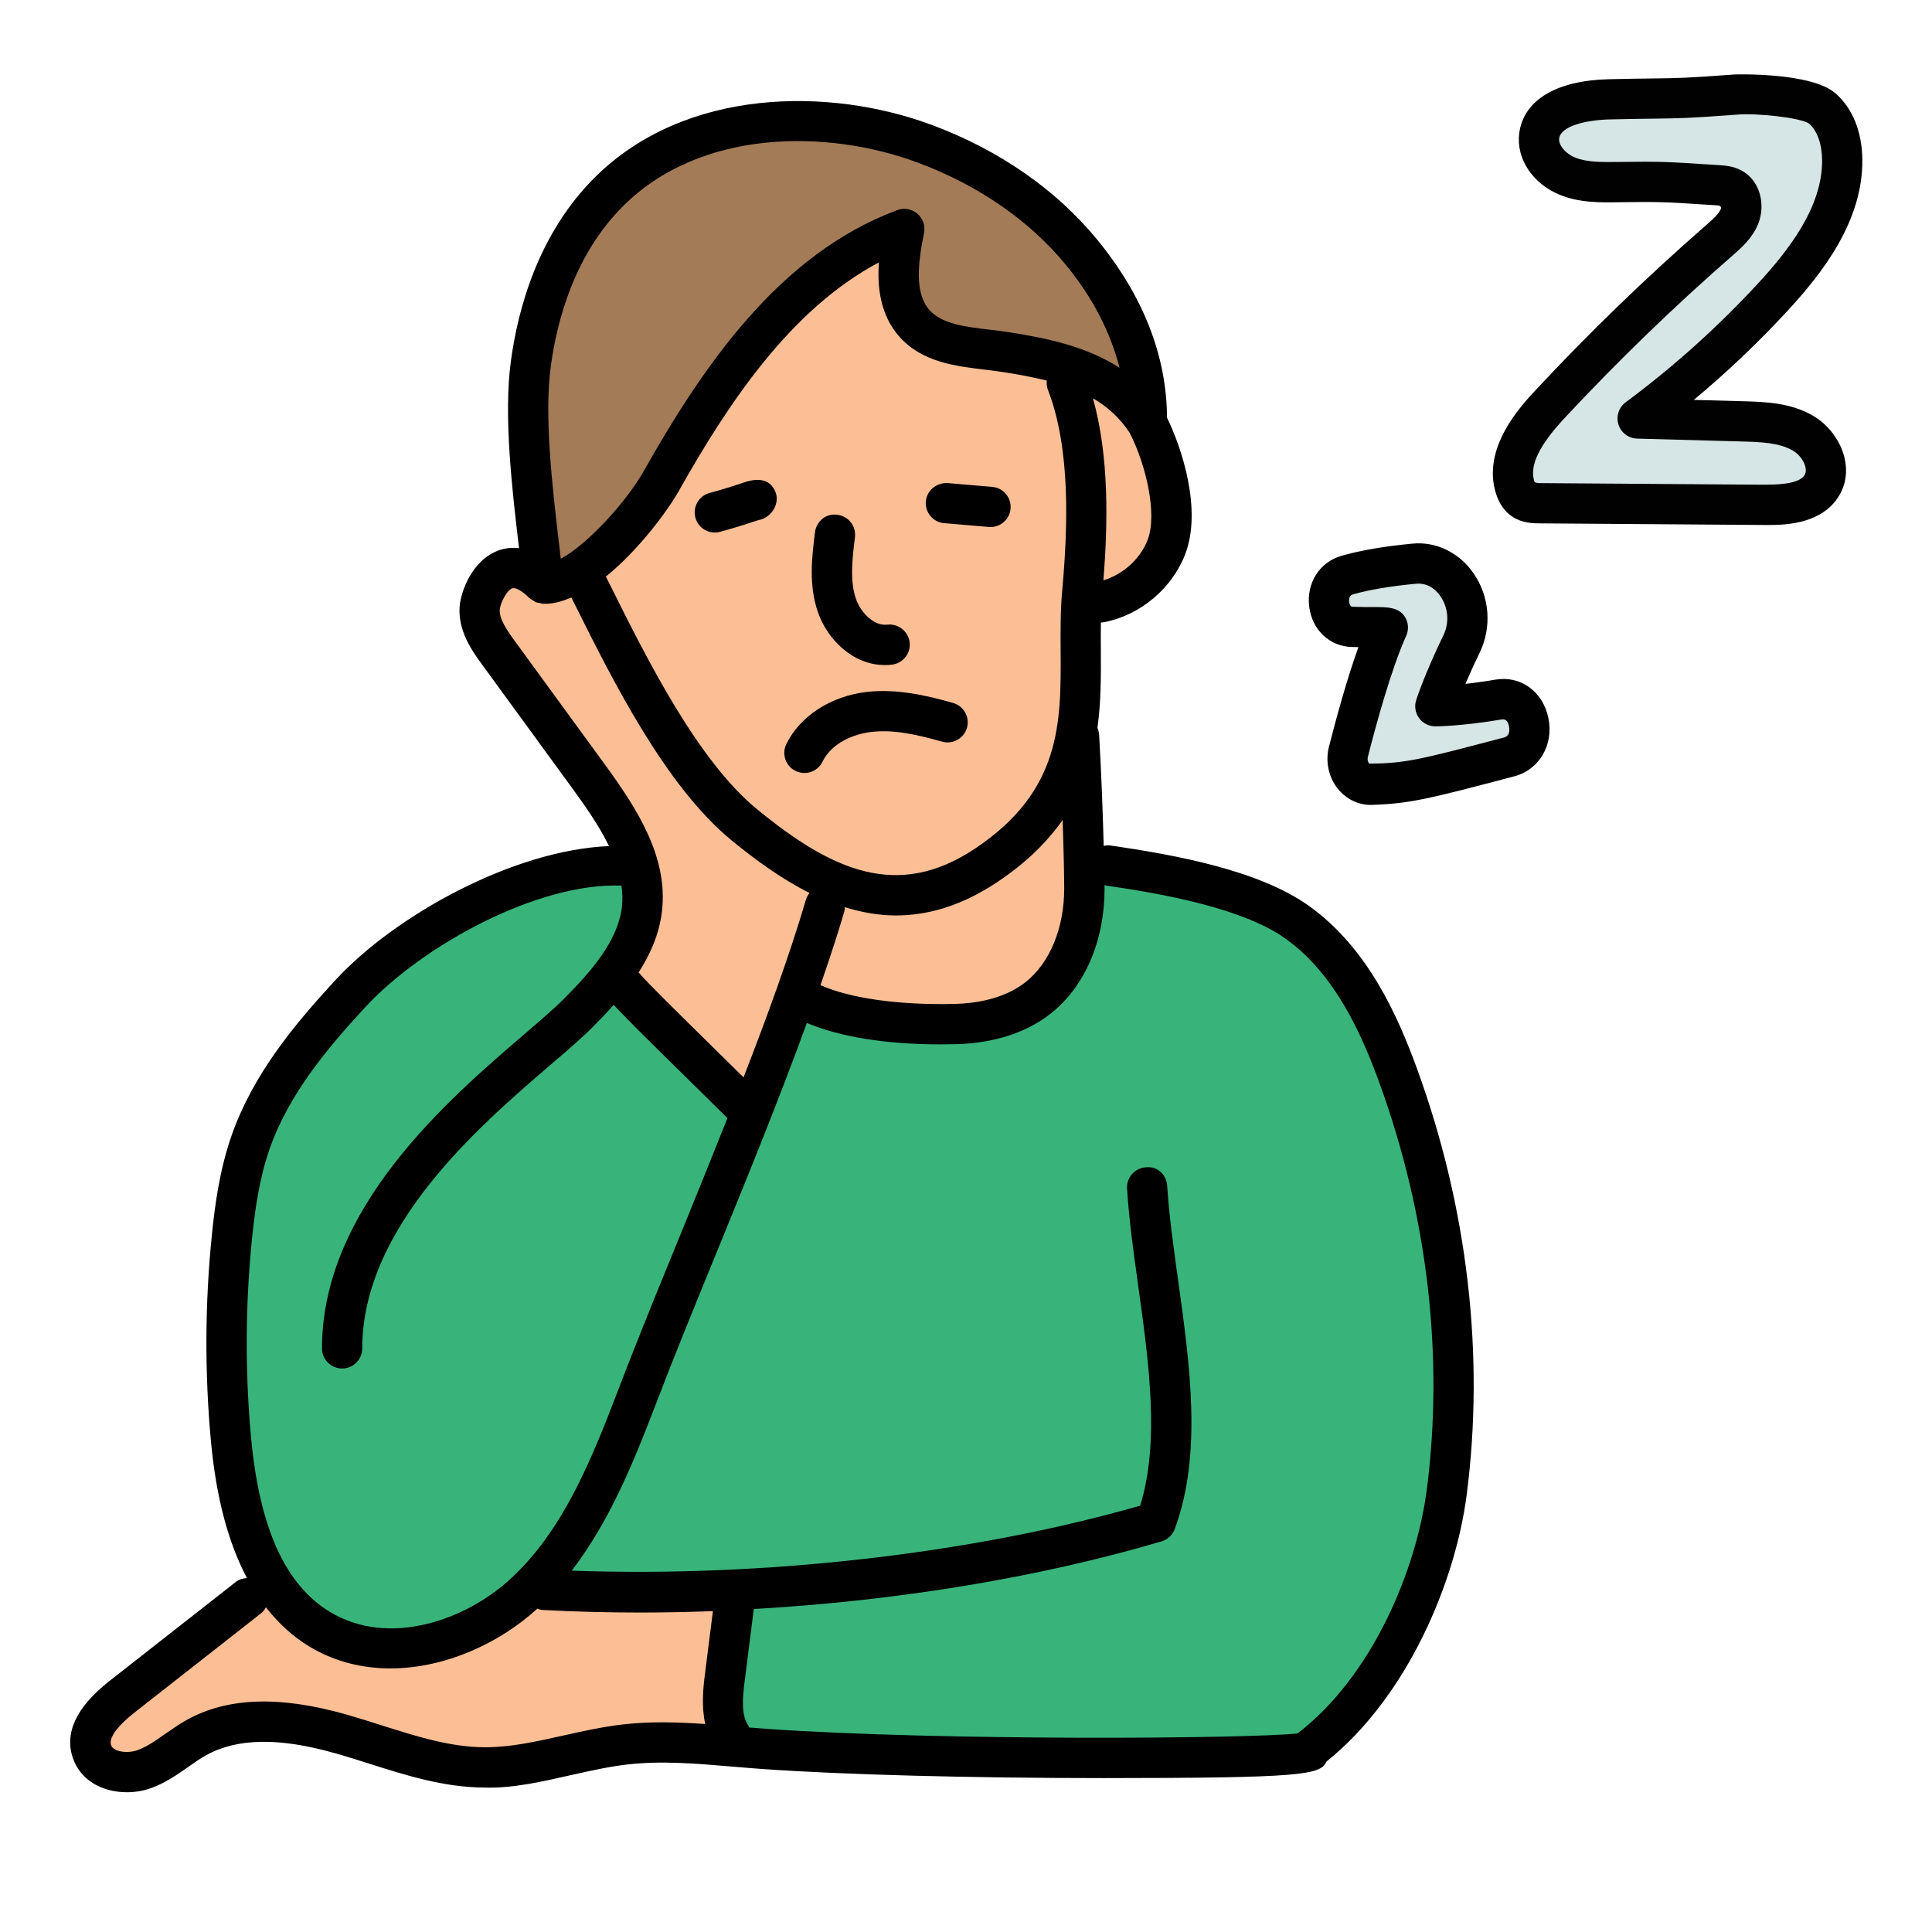
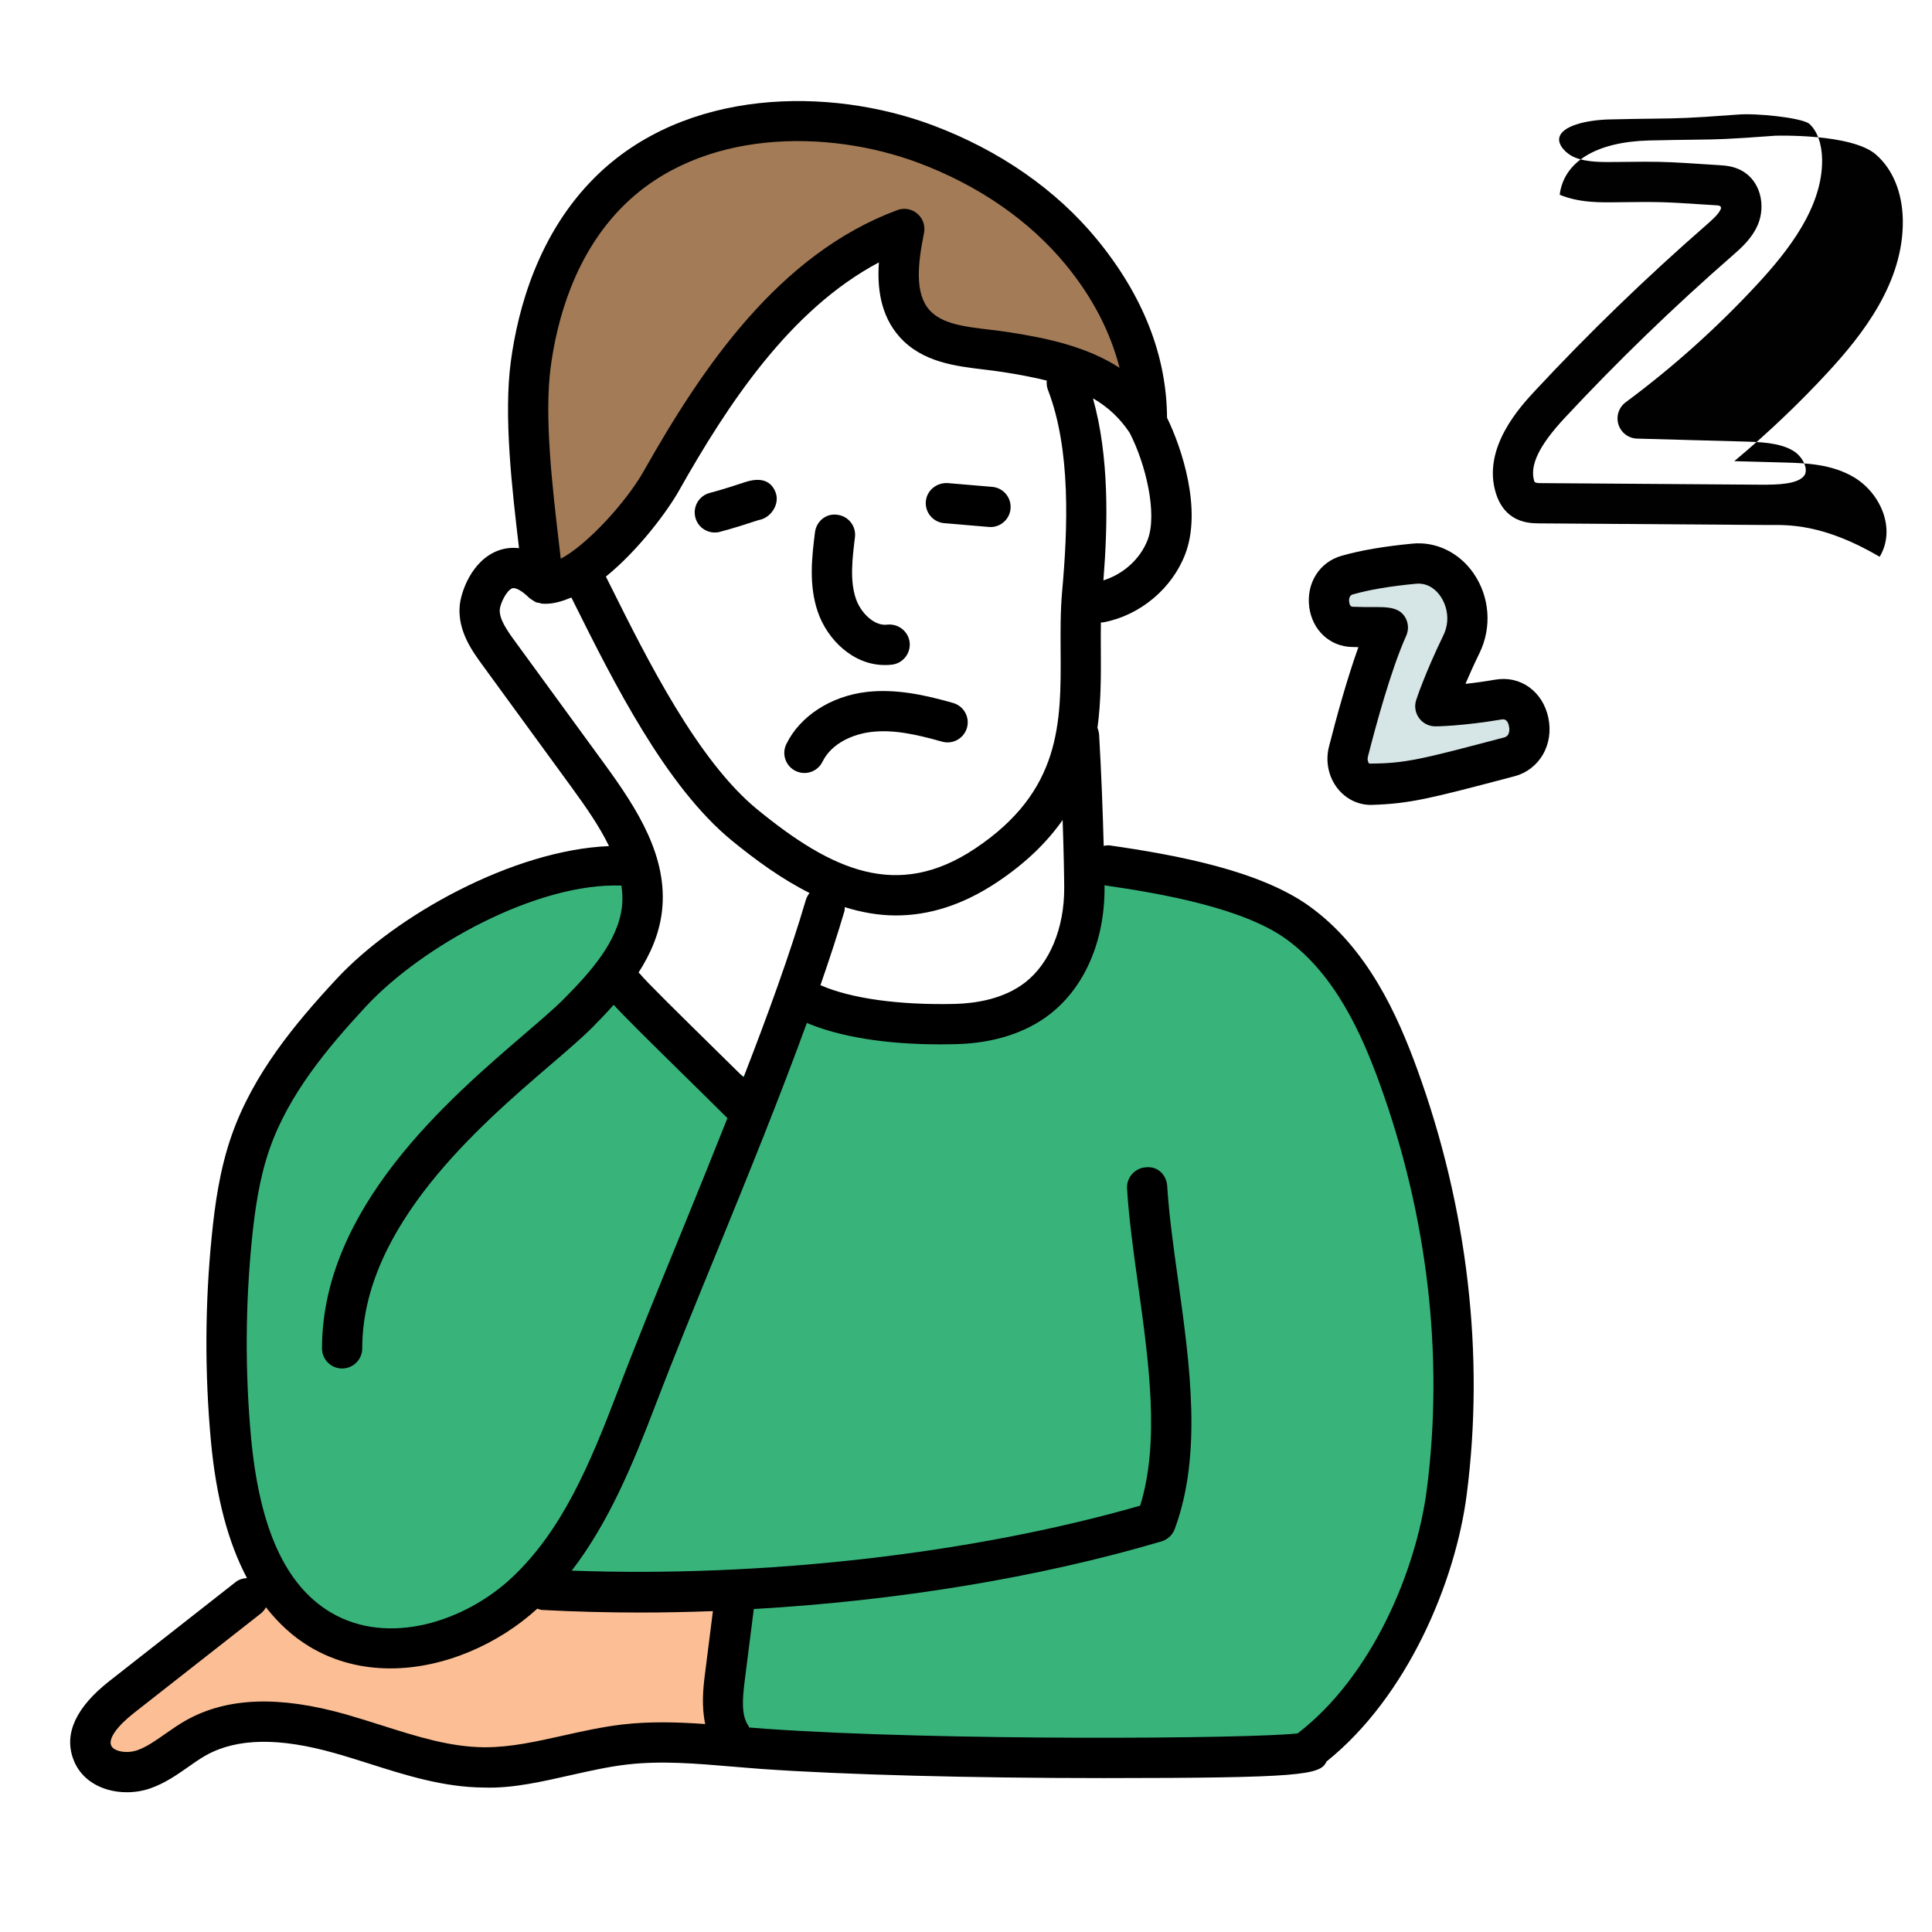
<svg xmlns="http://www.w3.org/2000/svg" viewBox="0 0 48 48" width="96px" height="96px">
  <polygon fill="#d6e5e5" points="33.173,15.324 33.466,14.289 35,14 36.5,15.468 35.758,17.383 37.673,17.455 38,18 35.614,19.274 33.604,19.226 34,16" />
  <polygon fill="#fcbf95" points="2,43 7,39 9,41 11,41 13.981,39.5 18.051,39.596 18,43 15,43 12,44 8,43 6,43 4,44 2,44" />
  <polygon fill="#38b47b" points="5.819,31.984 6.633,27.532 10.223,23.463 15.25,21.452 16,22 15.202,24.42 17,26 19,27 20,25 23.149,25.426 25.926,24.66 27,22 29.42,21.979 33,23 35.739,30.213 36,36 35,41 32,44 18.218,43.473 18,41 18,40 15.92,39.548 13.191,39.452 11.468,40.505 8.979,40.793 7,40 6,36" />
-   <polygon fill="#fcbf95" points="16,23 16,21 13,17 12.043,15.149 13,14 14.596,14.511 15.457,13.234 18,9 21.298,6.34 22.447,5.957 22.383,7.266 24,9 26,9 28,10 29.149,12.787 28,15 26.851,15.66 27,18 26.787,18.66 26.979,21.947 26.436,23.989 25,25 22.255,25.426 20,25 19,28 15,24" />
  <polyline fill="#a37b57" points="14,14 16,13 18,9 21,6 22,6 22.383,7.266 23,8 27.138,9.277 28,10 28,8 26.596,5.926 24,4 20.628,3.085 17.66,3.372 15,5 13.83,6.915 13,9 13.319,12.149 13.543,14.128 14,14" />
  <path d="M19.986,19.205c-0.074,0-0.148-0.017-0.22-0.051c-0.248-0.121-0.351-0.421-0.229-0.669 c0.339-0.694,1.104-1.19,1.996-1.294c0.741-0.084,1.469,0.081,2.146,0.274c0.266,0.075,0.42,0.352,0.345,0.617 c-0.077,0.265-0.352,0.419-0.618,0.344c-0.67-0.189-1.223-0.304-1.758-0.241c-0.437,0.05-0.984,0.271-1.213,0.739 C20.349,19.102,20.171,19.205,19.986,19.205z" />
  <path d="M21.985,16.523c-0.799,0-1.435-0.642-1.667-1.322c-0.23-0.675-0.146-1.365-0.07-1.976 c0.034-0.273,0.275-0.479,0.558-0.435c0.273,0.033,0.469,0.283,0.435,0.558c-0.064,0.526-0.132,1.071,0.024,1.529 c0.116,0.339,0.449,0.685,0.78,0.642c0.27-0.029,0.522,0.164,0.555,0.439c0.031,0.273-0.165,0.522-0.439,0.555 C22.102,16.521,22.043,16.523,21.985,16.523z" />
  <path d="M24.61,13.094c-0.015,0-0.028-0.001-0.043-0.002l-1.109-0.094c-0.275-0.023-0.479-0.265-0.456-0.54s0.269-0.47,0.54-0.456 l1.109,0.094c0.275,0.023,0.479,0.265,0.456,0.54C25.086,12.896,24.867,13.094,24.61,13.094z" />
  <path d="M17.759,13.23c-0.223,0-0.425-0.148-0.483-0.373c-0.07-0.268,0.09-0.541,0.356-0.61c0.327-0.086,0.691-0.206,0.88-0.269 c0.49-0.16,0.684,0.053,0.76,0.262c0.092,0.253-0.071,0.552-0.322,0.652c-0.033,0.014-0.068,0.023-0.103,0.029l-0.021,0.007 c-0.202,0.066-0.591,0.194-0.939,0.285C17.843,13.226,17.801,13.23,17.759,13.23z" />
  <path d="M35.21,26.564c-0.487-1.339-1.231-3.009-2.681-4.051c-1.231-0.885-3.297-1.271-4.959-1.509 c-0.051-0.006-0.1,0.002-0.149,0.011c-0.02-0.769-0.057-1.79-0.113-2.75c-0.004-0.064-0.019-0.125-0.042-0.181 c0.09-0.654,0.088-1.305,0.084-1.928c-0.001-0.236-0.003-0.466,0.001-0.69c0.025-0.001,0.051-0.002,0.076-0.007 c0.9-0.173,1.693-0.837,2.02-1.692c0.422-1.106-0.085-2.639-0.452-3.388c-0.01-1.541-0.592-3.032-1.743-4.434 c-1.011-1.231-2.421-2.211-4.077-2.832C20.61,2.151,17.02,2.178,14.78,4.406c-1.405,1.397-1.911,3.257-2.088,4.57 c-0.183,1.353,0.029,3.17,0.203,4.643c-0.198-0.023-0.373,0.007-0.513,0.058c-0.665,0.245-0.936,1.039-0.962,1.385 c-0.049,0.618,0.319,1.123,0.563,1.457l2.23,3.058c0.353,0.484,0.684,0.963,0.918,1.444c-2.38,0.098-5.302,1.718-6.775,3.306 c-1.033,1.113-2.063,2.353-2.599,3.875c-0.301,0.858-0.419,1.74-0.494,2.489c-0.172,1.696-0.179,3.416-0.023,5.11 c0.13,1.403,0.43,2.527,0.896,3.406c-0.098,0.006-0.195,0.031-0.278,0.096l-3.141,2.463c-0.826,0.649-1.129,1.3-0.899,1.932 c0.135,0.376,0.443,0.648,0.869,0.768c0.147,0.041,0.305,0.062,0.463,0.062c0.205,0,0.411-0.034,0.602-0.103 c0.356-0.128,0.644-0.33,0.922-0.524c0.146-0.103,0.291-0.205,0.445-0.292c0.77-0.428,1.816-0.445,3.201-0.052 c0.284,0.08,0.567,0.17,0.852,0.26c0.908,0.289,1.848,0.587,2.848,0.594c0.728,0.026,1.488-0.157,2.192-0.315 c0.472-0.105,0.916-0.205,1.367-0.257c0.852-0.099,1.707-0.025,2.61,0.051c0.253,0.021,0.507,0.043,0.759,0.061 c2.009,0.141,5.168,0.225,8.459,0.225c0.014,0,0.027,0,0.042,0c4.867-0.002,5.366-0.076,5.505-0.409 c2.018-1.618,3.207-4.469,3.486-6.634C36.889,33.662,36.463,30.008,35.21,26.564z M28.514,13.409 c-0.184,0.483-0.608,0.856-1.1,1.01c0.111-1.407,0.147-3.074-0.26-4.523c0.365,0.211,0.665,0.485,0.913,0.858 C28.472,11.542,28.758,12.771,28.514,13.409z M13.683,9.109c0.156-1.16,0.596-2.795,1.803-3.994 c1.925-1.916,5.072-1.916,7.339-1.067c1.492,0.561,2.756,1.436,3.655,2.531c0.68,0.828,1.111,1.686,1.335,2.559 c-0.821-0.53-1.798-0.737-2.759-0.886c-0.157-0.024-0.319-0.044-0.482-0.063c-0.601-0.071-1.169-0.139-1.479-0.483 c-0.377-0.421-0.289-1.17-0.138-1.918c0.036-0.178-0.027-0.36-0.165-0.479c-0.14-0.119-0.329-0.153-0.499-0.089 c-2.94,1.092-4.837,3.895-6.304,6.492c-0.42,0.745-1.397,1.823-2.057,2.169c-0.013-0.111-0.024-0.212-0.038-0.327 C13.726,12.127,13.516,10.353,13.683,9.109z M26.388,14.699c-0.043,0.483-0.04,0.981-0.037,1.464 c0.011,1.794,0.021,3.488-2.128,4.921c-1.929,1.286-3.556,0.541-5.406-0.972c-1.483-1.211-2.738-3.729-3.654-5.567l-0.11-0.22 c0.821-0.664,1.538-1.643,1.808-2.121c1.232-2.184,2.774-4.516,4.975-5.685c-0.044,0.612,0.032,1.313,0.515,1.853 c0.563,0.627,1.383,0.724,2.106,0.81c0.15,0.019,0.3,0.036,0.446,0.059c0.407,0.063,0.773,0.132,1.104,0.215 C26,9.53,26.005,9.606,26.034,9.681C26.612,11.176,26.527,13.148,26.388,14.699z M26.44,22.068 c0.002,0.989-0.359,1.863-0.967,2.338c-0.538,0.42-1.246,0.523-1.745,0.536c-1.397,0.033-2.599-0.137-3.344-0.466 c0.218-0.629,0.421-1.246,0.595-1.835c0.01-0.034,0.006-0.068,0.009-0.103c0.41,0.127,0.833,0.206,1.271,0.206 c0.794,0,1.633-0.239,2.518-0.829c0.73-0.487,1.248-1.007,1.624-1.543C26.427,21.13,26.439,21.766,26.44,22.068z M15.023,18.987 l-2.231-3.058c-0.208-0.284-0.393-0.559-0.375-0.789c0.012-0.14,0.162-0.47,0.312-0.525c0.081-0.024,0.244,0.065,0.418,0.238 c0.003,0.003,0.008,0.004,0.011,0.007c0.021,0.02,0.046,0.033,0.07,0.049c0.022,0.015,0.043,0.031,0.068,0.042 c0.007,0.003,0.013,0.009,0.021,0.012c0.028,0.011,0.059,0.012,0.088,0.018c0.021,0.004,0.039,0.015,0.061,0.017 c0.029,0.002,0.058,0.003,0.087,0.003c0.21,0,0.426-0.065,0.643-0.156l0.072,0.145c0.957,1.92,2.267,4.548,3.917,5.896 c0.6,0.49,1.242,0.957,1.928,1.3c-0.04,0.049-0.071,0.106-0.091,0.17c-0.401,1.361-0.948,2.864-1.549,4.41 c-0.251-0.249-0.517-0.51-0.793-0.781c-0.735-0.723-1.651-1.622-1.783-1.793c-0.009-0.012-0.023-0.018-0.033-0.029 c0.293-0.454,0.515-0.955,0.582-1.518C16.604,21.289,15.83,20.095,15.023,18.987z M6.259,30.791c0.07-0.69,0.177-1.498,0.443-2.257 c0.475-1.35,1.429-2.493,2.388-3.527c1.4-1.507,4.248-3.081,6.35-3.005c0.023,0.175,0.033,0.351,0.012,0.528 c-0.104,0.87-0.793,1.631-1.431,2.276c-0.244,0.246-0.594,0.546-1.001,0.895C11.143,27.313,8,30.01,8,33.5 C8,33.776,8.224,34,8.5,34S9,33.776,9,33.5c0-3.03,2.925-5.54,4.672-7.04c0.432-0.37,0.801-0.688,1.061-0.95 c0.171-0.173,0.345-0.355,0.514-0.545c0.27,0.295,0.851,0.87,1.732,1.735c0.39,0.383,0.774,0.761,1.094,1.08 c-0.382,0.96-0.772,1.925-1.164,2.884c-0.562,1.373-1.104,2.698-1.559,3.894c-0.702,1.84-1.384,3.459-2.622,4.628 c-1.155,1.089-3.077,1.735-4.521,0.868c-1.118-0.671-1.762-2.092-1.97-4.344C6.087,34.079,6.095,32.424,6.259,30.791z M15.465,42.844c-0.503,0.059-0.995,0.169-1.47,0.275c-0.669,0.149-1.3,0.291-1.936,0.291c-0.011,0-0.021,0-0.031,0 c-0.85-0.006-1.677-0.269-2.554-0.547c-0.293-0.093-0.587-0.186-0.881-0.27c-1.652-0.468-2.947-0.423-3.96,0.142 C4.448,42.838,4.274,42.96,4.1,43.081c-0.234,0.165-0.456,0.32-0.686,0.402c-0.144,0.051-0.318,0.058-0.457,0.02 c-0.074-0.021-0.169-0.063-0.198-0.145c-0.063-0.172,0.153-0.473,0.576-0.805l3.141-2.463c0.056-0.044,0.099-0.098,0.131-0.157 c0.311,0.396,0.668,0.728,1.084,0.978c0.627,0.377,1.316,0.54,2.009,0.54c1.346,0,2.703-0.618,3.649-1.484 c0.041,0.013,0.08,0.03,0.124,0.032c0.806,0.043,1.621,0.064,2.441,0.064c0.597,0,1.197-0.013,1.798-0.035l-0.201,1.59 c-0.042,0.331-0.085,0.777,0.01,1.215C16.846,42.786,16.157,42.764,15.465,42.844z M35.449,37.003 c-0.258,1.999-1.351,4.637-3.21,6.063c-1.144,0.133-8.849,0.192-13.22-0.115c-0.135-0.009-0.271-0.021-0.407-0.032 c-0.008-0.014-0.01-0.031-0.019-0.044c-0.181-0.26-0.146-0.684-0.089-1.131l0.224-1.768c3.542-0.203,7.062-0.775,10.131-1.681 c0.151-0.045,0.272-0.158,0.327-0.307c0.687-1.855,0.379-4.064,0.081-6.201c-0.114-0.821-0.223-1.598-0.268-2.318 c-0.017-0.274-0.227-0.499-0.53-0.468c-0.275,0.018-0.485,0.255-0.468,0.53c0.048,0.759,0.158,1.553,0.275,2.394 c0.267,1.919,0.543,3.899,0.051,5.483c-4.188,1.202-9.388,1.787-14.122,1.614c0.911-1.185,1.51-2.619,2.078-4.109 c0.453-1.188,0.992-2.505,1.551-3.87c0.772-1.888,1.549-3.807,2.212-5.628c0.812,0.343,1.958,0.532,3.313,0.532 c0.13,0,0.262-0.002,0.396-0.005c0.932-0.024,1.739-0.283,2.335-0.749c0.861-0.672,1.354-1.813,1.352-3.128 c0-0.019,0-0.048-0.001-0.069c1.427,0.204,3.442,0.565,4.506,1.33c1.228,0.882,1.887,2.377,2.325,3.58 C35.469,30.2,35.876,33.691,35.449,37.003z" />
  <path d="M34.062,19.998c-0.319,0-0.618-0.145-0.824-0.401c-0.23-0.287-0.313-0.676-0.221-1.042c0.188-0.74,0.45-1.69,0.732-2.477 l-0.161-0.004c-0.55-0.012-0.985-0.419-1.06-0.991c-0.077-0.593,0.252-1.117,0.801-1.274c0.475-0.136,1.049-0.234,1.756-0.302 c0.589-0.061,1.167,0.22,1.524,0.735c0.403,0.582,0.461,1.341,0.15,1.981c-0.142,0.291-0.258,0.551-0.35,0.767 c0.21-0.022,0.459-0.056,0.741-0.104c0.624-0.108,1.178,0.29,1.317,0.942c0.144,0.668-0.219,1.295-0.844,1.459l-0.188,0.05 c-1.887,0.495-2.394,0.629-3.341,0.66C34.084,19.998,34.073,19.998,34.062,19.998z M35.24,14.5c-0.02,0-0.04,0.001-0.062,0.003 c-0.636,0.06-1.165,0.149-1.574,0.267c-0.1,0.029-0.088,0.159-0.085,0.185c0.011,0.079,0.04,0.119,0.09,0.12l0.292,0.007 c0.422,0.009,0.814-0.051,1,0.238c0.093,0.144,0.105,0.323,0.035,0.478c-0.372,0.823-0.756,2.235-0.951,3.004 c-0.019,0.073,0.004,0.136,0.031,0.169c0.004,0,0.009,0,0.013,0c0.873,0,1.316-0.116,3.153-0.6l0.188-0.049 c0.163-0.043,0.129-0.242,0.12-0.281c-0.026-0.126-0.086-0.182-0.174-0.167c-1.013,0.17-1.631,0.172-1.656,0.172 c-0.16,0-0.31-0.076-0.404-0.206c-0.094-0.129-0.121-0.295-0.071-0.447c0.008-0.026,0.211-0.65,0.674-1.605l0,0 c0.184-0.377,0.083-0.751-0.071-0.974C35.705,14.692,35.526,14.5,35.24,14.5z" />
-   <path fill="#d6e5e5" d="M43.133,2.35c-1.712,0.127-1.432,0.079-3.148,0.118c-0.722,0.017-1.656,0.209-1.745,0.911 c-0.055,0.43,0.291,0.831,0.699,0.997c0.408,0.167,0.866,0.155,1.308,0.147c1.145-0.02,1.29,0.006,2.433,0.078 c0.119,0.007,0.241,0.017,0.346,0.072c0.236,0.125,0.292,0.451,0.195,0.696s-0.306,0.428-0.506,0.603 c-1.472,1.285-2.877,2.644-4.206,4.07c-0.538,0.577-1.102,1.322-0.864,2.069c0.039,0.122,0.103,0.242,0.212,0.312 c0.119,0.076,0.269,0.079,0.411,0.08c1.864,0.013,3.729,0.026,5.593,0.039c0.522,0.004,1.143-0.045,1.406-0.487 c0.259-0.436-0.022-1.026-0.462-1.288s-0.981-0.284-1.496-0.298c-0.874-0.024-1.747-0.049-2.621-0.073 c1.208-0.895,2.33-1.902,3.346-3.002c0.896-0.97,1.752-2.125,1.736-3.434c-0.006-0.465-0.141-0.954-0.494-1.264 C44.921,2.386,43.514,2.321,43.133,2.35z" />
-   <path fill="#010101" d="M43.952,13.043c-0.035,0-0.066,0-0.096,0l-5.593-0.04c-0.172-0.001-0.434-0.003-0.677-0.159 c-0.194-0.123-0.335-0.318-0.418-0.58c-0.36-1.13,0.61-2.17,0.975-2.562c1.335-1.434,2.763-2.815,4.243-4.106 c0.155-0.136,0.316-0.276,0.37-0.411c0.017-0.076-0.062-0.081-0.108-0.084l-0.46-0.029c-0.734-0.048-0.979-0.063-1.932-0.048 c-0.487,0.008-1.01,0.019-1.506-0.185c-0.671-0.273-1.085-0.899-1.006-1.522c0.104-0.827,0.917-1.318,2.229-1.349 c0.509-0.012,0.843-0.016,1.105-0.019c0.616-0.008,0.829-0.01,2.018-0.099c0.023,0,1.903-0.061,2.508,0.47 c0.42,0.368,0.656,0.948,0.665,1.635c0.019,1.537-0.989,2.827-1.869,3.779c-0.721,0.78-1.498,1.518-2.318,2.201l1.239,0.034 c0.523,0.015,1.175,0.033,1.737,0.368c0.646,0.386,1.055,1.271,0.636,1.974C45.284,13.001,44.409,13.043,43.952,13.043z M40.864,4.018c0.53,0,0.818,0.019,1.388,0.056l0.459,0.029c0.148,0.01,0.348,0.022,0.549,0.13 c0.491,0.26,0.601,0.876,0.425,1.321c-0.143,0.359-0.419,0.602-0.642,0.796c-1.455,1.269-2.857,2.626-4.169,4.034 c-0.639,0.686-0.878,1.186-0.754,1.576c0.017,0.042,0.106,0.043,0.15,0.043l5.593,0.04c0.204-0.006,0.825,0.006,0.973-0.243 c0.094-0.157-0.052-0.462-0.289-0.603c-0.338-0.202-0.825-0.216-1.253-0.228l-2.621-0.072c-0.213-0.006-0.399-0.146-0.463-0.35 s0.008-0.425,0.179-0.552c1.181-0.876,2.283-1.865,3.277-2.94c0.754-0.816,1.618-1.904,1.604-3.089 c-0.005-0.393-0.123-0.719-0.324-0.895c-0.209-0.149-1.312-0.264-1.775-0.224l0,0c-1.226,0.091-1.446,0.093-2.08,0.101 c-0.26,0.003-0.591,0.007-1.094,0.019c-0.599,0.014-1.221,0.166-1.26,0.474c-0.021,0.161,0.159,0.377,0.392,0.472 c0.306,0.124,0.687,0.116,1.084,0.111C40.471,4.02,40.682,4.018,40.864,4.018z M43.133,2.35h0.01H43.133z" />
+   <path fill="#010101" d="M43.952,13.043c-0.035,0-0.066,0-0.096,0l-5.593-0.04c-0.172-0.001-0.434-0.003-0.677-0.159 c-0.194-0.123-0.335-0.318-0.418-0.58c-0.36-1.13,0.61-2.17,0.975-2.562c1.335-1.434,2.763-2.815,4.243-4.106 c0.155-0.136,0.316-0.276,0.37-0.411c0.017-0.076-0.062-0.081-0.108-0.084l-0.46-0.029c-0.734-0.048-0.979-0.063-1.932-0.048 c-0.487,0.008-1.01,0.019-1.506-0.185c0.104-0.827,0.917-1.318,2.229-1.349 c0.509-0.012,0.843-0.016,1.105-0.019c0.616-0.008,0.829-0.01,2.018-0.099c0.023,0,1.903-0.061,2.508,0.47 c0.42,0.368,0.656,0.948,0.665,1.635c0.019,1.537-0.989,2.827-1.869,3.779c-0.721,0.78-1.498,1.518-2.318,2.201l1.239,0.034 c0.523,0.015,1.175,0.033,1.737,0.368c0.646,0.386,1.055,1.271,0.636,1.974C45.284,13.001,44.409,13.043,43.952,13.043z M40.864,4.018c0.53,0,0.818,0.019,1.388,0.056l0.459,0.029c0.148,0.01,0.348,0.022,0.549,0.13 c0.491,0.26,0.601,0.876,0.425,1.321c-0.143,0.359-0.419,0.602-0.642,0.796c-1.455,1.269-2.857,2.626-4.169,4.034 c-0.639,0.686-0.878,1.186-0.754,1.576c0.017,0.042,0.106,0.043,0.15,0.043l5.593,0.04c0.204-0.006,0.825,0.006,0.973-0.243 c0.094-0.157-0.052-0.462-0.289-0.603c-0.338-0.202-0.825-0.216-1.253-0.228l-2.621-0.072c-0.213-0.006-0.399-0.146-0.463-0.35 s0.008-0.425,0.179-0.552c1.181-0.876,2.283-1.865,3.277-2.94c0.754-0.816,1.618-1.904,1.604-3.089 c-0.005-0.393-0.123-0.719-0.324-0.895c-0.209-0.149-1.312-0.264-1.775-0.224l0,0c-1.226,0.091-1.446,0.093-2.08,0.101 c-0.26,0.003-0.591,0.007-1.094,0.019c-0.599,0.014-1.221,0.166-1.26,0.474c-0.021,0.161,0.159,0.377,0.392,0.472 c0.306,0.124,0.687,0.116,1.084,0.111C40.471,4.02,40.682,4.018,40.864,4.018z M43.133,2.35h0.01H43.133z" />
</svg>